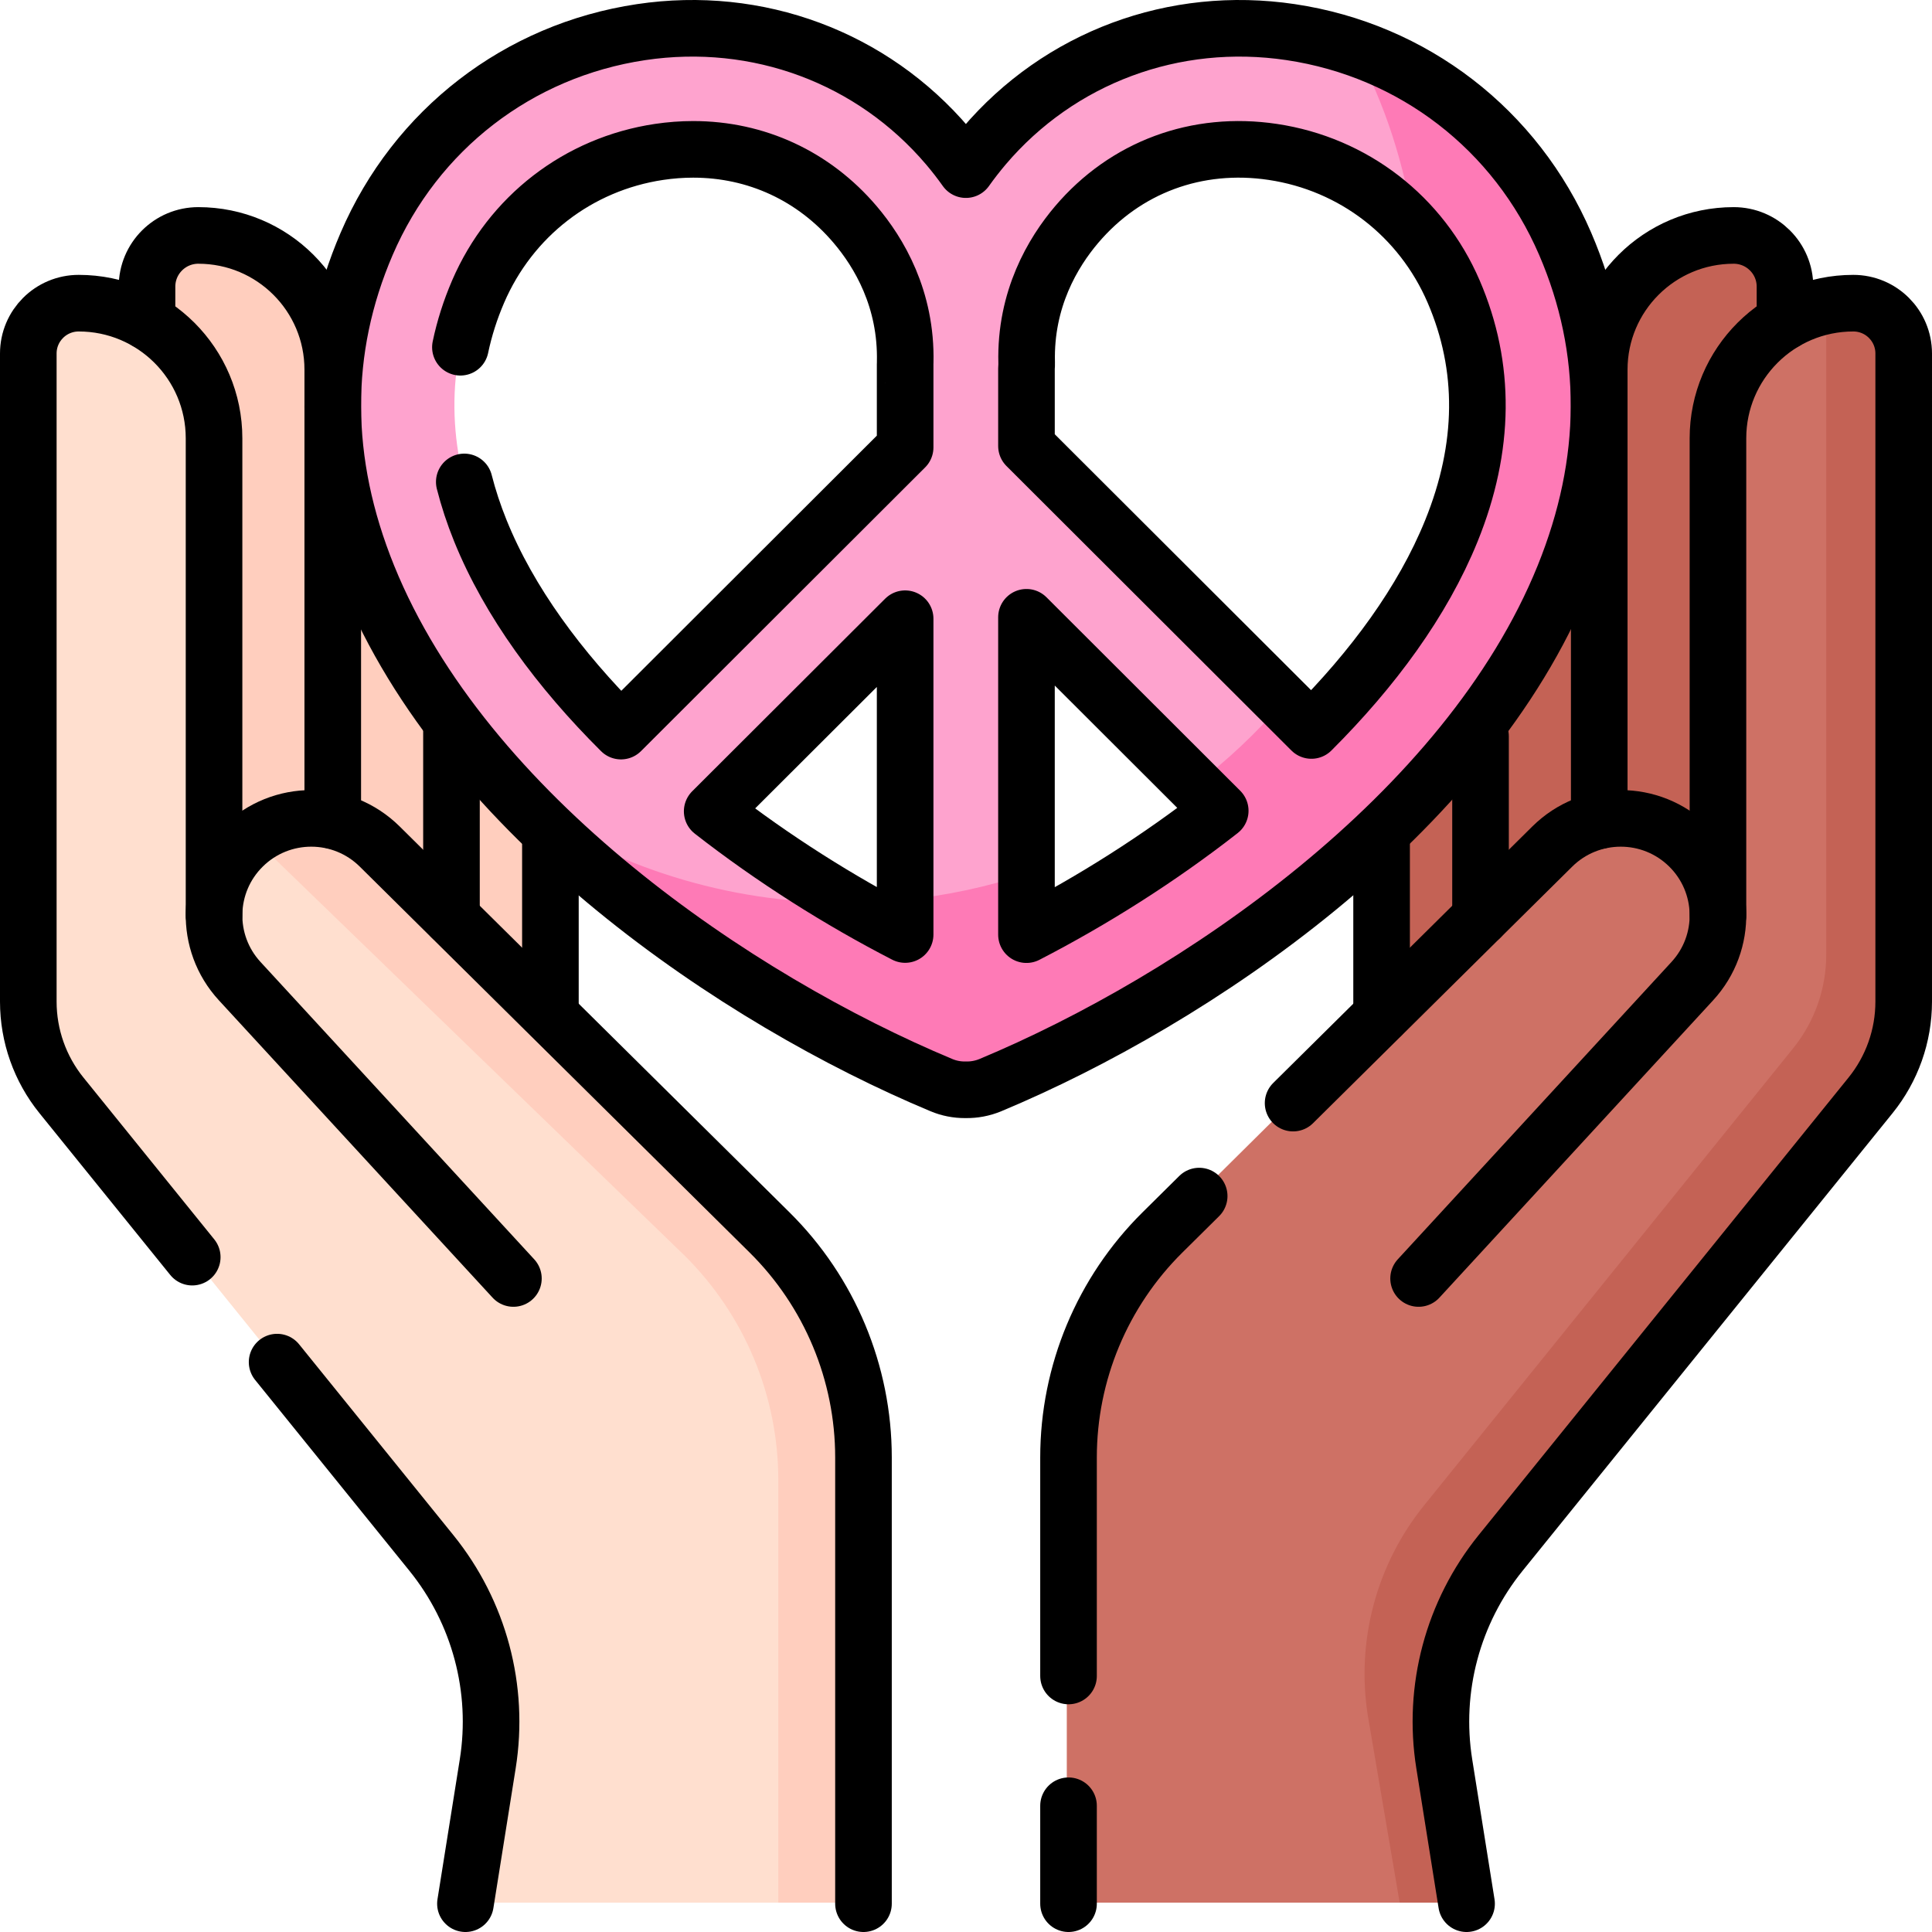
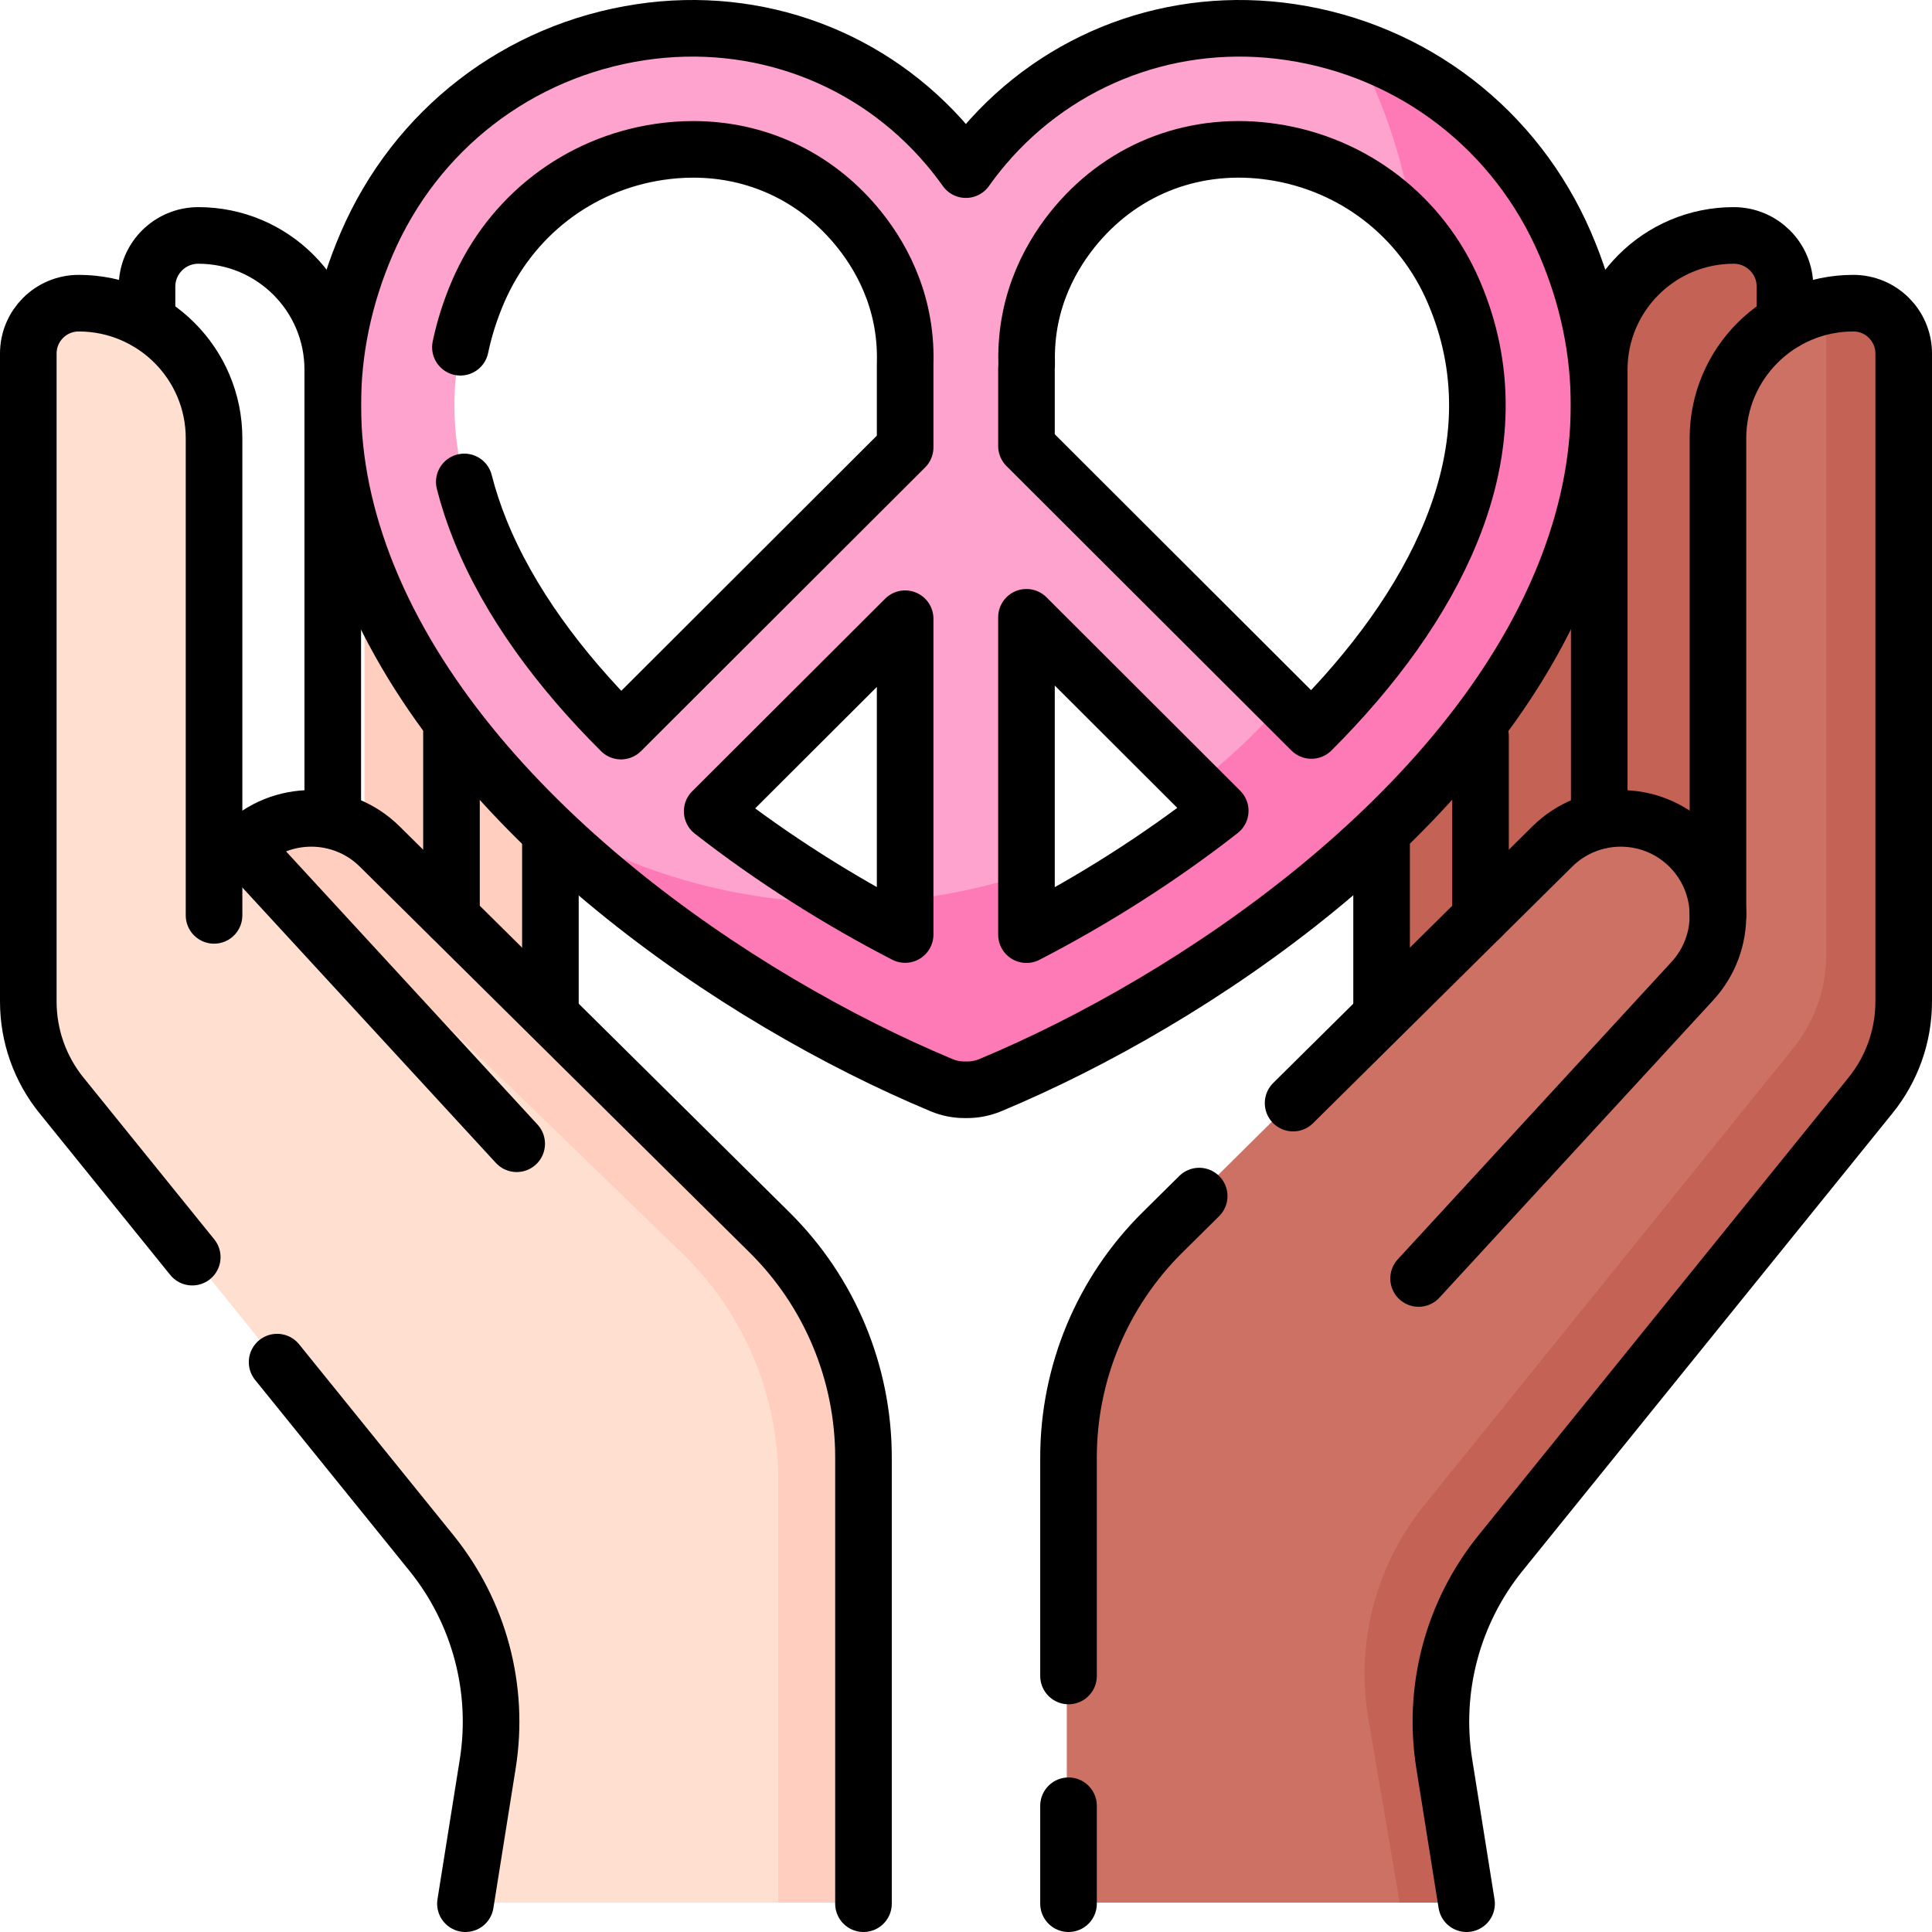
<svg xmlns="http://www.w3.org/2000/svg" version="1.1" id="Capa_1" x="0px" y="0px" viewBox="0 0 512 512" style="enable-background:new 0 0 512 512;" xml:space="preserve">
  <g>
    <g>
      <g>
        <path style="fill:#FFCEBE;" d="M145.706,282.404l-4.418-24.06l4.419-14.262l-0.001-48.685c0-11.625-4.937-22.096-12.827-29.437&#10;&#09;&#09;&#09;&#09;c-7.182-6.682-16.81-5.447-27.395-5.447h0c-4.907,0-8.886,3.977-8.886,8.882v113.008H145.706z" />
-         <path style="fill:#FFCEBE;" d="M119.55,244.173l-3.519-12.914l3.519-13.104v-83.097c0-11.35-5.324-21.456-13.612-27.96&#10;&#09;&#09;&#09;&#09;c-6.04-4.741-13.655-3.431-21.931-3.431h-4.68c-4.907,0-8.886,3.977-8.886,8.882v131.624H119.55z" />
-         <path style="fill:#FFCEBE;" d="M88.164,243.662l-4.413-31.297l4.413-12.837V98.129c0-19.622-15.913-35.529-35.543-35.529h0&#10;&#09;&#09;&#09;&#09;c-4.072,0-7.724,1.794-10.21,4.634c0,0-0.308,8.624-0.308,12.043l-3.047,164.385H88.164z" />
        <path style="fill:#FFDFCF;" d="M7.669,93.855v171.58c0,9.025,3.092,17.774,8.761,24.799l97.823,121.155&#10;&#09;&#09;&#09;&#09;c12.635,15.651,18.047,35.929,14.884,55.799l-5.074,31.887c-0.426,2.7,1.653,5.143,4.389,5.143h77.812l15.404-4.109l0.081-111.31&#10;&#09;&#09;&#09;&#09;c0-22.366-8.939-43.817-24.835-59.565l-95.338-97.852c-9.161-9.077-24.448-16.868-34.488-9.339&#10;&#09;&#09;&#09;&#09;c-0.925,0.693-1.82,1.448-2.666,2.283c-2.533,2.505-4.452,5.409-5.723,8.518c-1.279,3.109-1.919,6.431-1.919,9.744l-5.145-13.341&#10;&#09;&#09;&#09;&#09;l5.145-21.691v-91.257c0-17.632-12.769-32.287-29.563-35.227c-0.098-0.018-0.195-0.035-0.302-0.044&#10;&#09;&#09;&#09;&#09;c-1.919-0.329-3.901-0.497-5.918-0.497c-3.679,0-7.011,1.492-9.419,3.908C9.161,86.847,7.669,90.178,7.669,93.855z" />
        <path style="fill:#FFCEBE;" d="M67.087,222.045l114.341,110.7c15.896,15.748,24.835,37.199,24.835,59.565v111.908h17.214&#10;&#09;&#09;&#09;&#09;c2.761,0,5-2.239,5-5V386.093c0-22.366-8.939-43.817-24.835-59.565L100.578,224.363&#10;&#09;&#09;&#09;&#09;C91.416,215.285,77.128,214.504,67.087,222.045z" />
        <g>
          <path style="fill:#C46255;" d="M365.484,282.404l4.418-24.06l-4.419-14.262l0.001-48.685c0-11.625,4.937-22.096,12.827-29.437&#10;&#09;&#09;&#09;&#09;&#09;c7.182-6.682,16.81-5.447,27.395-5.447h0c4.907,0,8.886,3.977,8.886,8.882v113.008H365.484z" />
          <path style="fill:#C46255;" d="M391.639,244.173l3.519-12.914l-3.519-13.104v-83.097c0-11.35,5.324-21.456,13.612-27.96&#10;&#09;&#09;&#09;&#09;&#09;c6.04-4.741,13.655-3.431,21.931-3.431h4.68c4.907,0,8.886,3.977,8.886,8.882v131.624H391.639z" />
          <path style="fill:#C46255;" d="M423.026,243.662l4.413-31.297l-4.413-12.837V98.129c0-19.622,15.913-35.529,35.543-35.529h0&#10;&#09;&#09;&#09;&#09;&#09;c4.072,0,7.724,1.794,10.21,4.634c0,0,0.308,8.624,0.308,12.043l3.047,164.385H423.026z" />
          <path style="fill:#CE7165;" d="M282.711,499.219l0-113.124c0-22.371,8.938-43.815,24.827-59.564l103.075-102.167&#10;&#09;&#09;&#09;&#09;&#09;c10.005-9.916,26.126-9.934,36.153-0.04l0,0c5.079,5.012,7.641,11.633,7.646,18.267l5.14-13.339l-5.143-21.694l0.003-91.26&#10;&#09;&#09;&#09;&#09;&#09;c0-17.632,12.764-32.283,29.559-35.226c2.02-0.354,1.444,1.267,3.565,1.267l0,0c7.361,0,13.329,5.965,13.329,13.323&#10;&#09;&#09;&#09;&#09;&#09;l-2.777,169.248c0,9.026-3.093,17.779-8.764,24.802l-99.288,119.152c-12.64,15.655-18.05,35.932-14.886,55.8l5.204,34.442&#10;&#09;&#09;&#09;&#09;&#09;l-9.427,5.112h-83.217C284.95,504.219,282.711,501.98,282.711,499.219z" />
          <path style="fill:#C46255;" d="M362.505,454.753l8.424,49.466h11.811c2.732,0,4.817-2.442,4.388-5.139l-5.074-31.892&#10;&#09;&#09;&#09;&#09;&#09;c-3.163-19.87,2.248-40.148,14.884-55.799l97.823-121.155c5.669-7.026,8.761-15.775,8.761-24.799V93.855&#10;&#09;&#09;&#09;&#09;&#09;c0-3.677-1.493-7.008-3.91-9.415c-2.408-2.416-5.74-3.908-9.419-3.908c-2.124,0-4.203,0.185-6.22,0.54l0,171.928&#10;&#09;&#09;&#09;&#09;&#09;c0,9.025-3.092,17.774-8.761,24.799l-97.822,121.155C364.753,414.605,359.342,434.883,362.505,454.753z" />
        </g>
      </g>
      <g>
        <path style="fill:#FEA3CE;" d="M411.727,68.096c-10.695-24.848-27.879-46.92-52.771-55.463&#10;&#09;&#09;&#09;&#09;c-5.432-1.864-11.084-3.25-16.908-4.119c-30.879-4.613-61.27,6.694-81.277,30.258c-1.691,2.009-3.299,4.066-4.799,6.182&#10;&#09;&#09;&#09;&#09;c-1.501-2.116-3.096-4.173-4.799-6.182c-20.007-23.565-50.385-34.871-81.265-30.258c-32.523,4.851-59.71,25.824-72.738,56.094&#10;&#09;&#09;&#09;&#09;c-12.087,28.071-11.98,57.711,0.333,88.112c9.039,22.307,23.293,42.248,41.027,60.44c32.684,33.529,76.277,51.95,111.31,66.578&#10;&#09;&#09;&#09;&#09;c2.036,0.856,11.398,4.703,13.529,3.812c54.042-22.566,122.212-69.566,147.899-132.984&#10;&#09;&#09;&#09;&#09;C423.582,120.165,423.814,96.167,411.727,68.096z M127.31,140.676c-8.967-22.15-9.182-43.479-0.607-63.394&#10;&#09;&#09;&#09;&#09;c8.61-19.974,26.532-33.825,47.956-37.023c3.049-0.452,6.074-0.678,9.051-0.678c16.66,0,31.951,7.015,42.931,19.95&#10;&#09;&#09;&#09;&#09;c6.276,7.383,13.647,19.701,13.242,36.512c-0.012,0.012-0.012,0.024,0,0.036c-0.012,0.131-0.012,0.262-0.012,0.392v20.017&#10;&#09;&#09;&#09;&#09;c0,1.327-0.528,2.6-1.467,3.538l-72.41,72.304c-0.784,0.783-2.062,0.783-2.84-0.005&#10;&#09;&#09;&#09;&#09;C147.443,176.416,134.71,158.938,127.31,140.676z M239.871,168.789l-0.001,69.671l3.091,12.616&#10;&#09;&#09;&#09;&#09;c-8.943,0-13.5-8.981-18.361-11.806c-11.849-6.888-22.995-14.35-34.06-22.863c-0.957-0.736-1.047-2.156-0.192-3.009l46.11-46.024&#10;&#09;&#09;&#09;&#09;C237.718,166.116,239.871,167.008,239.871,168.789z M266.808,247.866l5.212-16.266l0.004-63.19c0-1.781,2.153-2.674,3.413-1.415&#10;&#09;&#09;&#09;&#09;l41.168,41.111l8.511,5.583C313.263,229.262,281.146,256,266.808,247.866z M389.484,139.179&#10;&#09;&#09;&#09;&#09;c-7.598,18.75-23.853,42.879-42.88,59.159l-6.575-12.258l-66.538-66.422c-0.94-0.938-1.468-2.211-1.468-3.539V97.613&#10;&#09;&#09;&#09;&#09;c0.048-0.511,0.06-1.023,0.048-1.534c-0.417-16.835,6.967-29.164,13.231-36.548c12.945-15.254,31.903-22.269,51.981-19.273&#10;&#09;&#09;&#09;&#09;c15.12,2.257,28.097,9.364,37.686,20.642c3.998,4.702,10.609,10.262,13.139,16.139&#10;&#09;&#09;&#09;&#09;C396.683,96.954,398.464,117.029,389.484,139.179z" />
        <path style="fill:#FE7AB6;" d="M414.44,152.72c-25.69,63.42-97.91,112.27-151.95,134.84c-2.14,0.89-4.37,1.28-6.52,1.24h-0.31&#10;&#09;&#09;&#09;&#09;c-2.07,0-4.17-0.39-6.2-1.24c-35.23-14.71-78.18-40.59-110.93-74.4c24.42,16.48,53.85,26.11,85.52,26.11h0.55&#10;&#09;&#09;&#09;&#09;c4.106,2.4,8.231,4.696,12.344,6.866c1.329,0.701,2.926-0.276,2.926-1.779v-5.898c11.11-1.14,21.87-3.47,32.15-6.86v12.785&#10;&#09;&#09;&#09;&#09;c0,1.503,1.598,2.479,2.927,1.777c15.819-8.356,31.788-18.463,46.625-29.896c0.956-0.737,1.041-2.152,0.187-3.005l-5.159-5.151&#10;&#09;&#09;&#09;&#09;c8.56-6.5,16.41-13.89,23.43-22.03l6.087,6.079c0.785,0.784,2.063,0.783,2.842-0.007c15.629-15.86,28.303-33.27,35.671-51.473&#10;&#09;&#09;&#09;&#09;c8.98-22.15,9.18-43.48,0.61-63.4c-2.61-6.07-6.09-11.57-10.27-16.38c-2.9-17.35-7.795-33.407-16.015-48.267&#10;&#09;&#09;&#09;&#09;c25.32,8.39,45.005,26.827,55.835,51.977C426.87,92.68,426.75,122.32,414.44,152.72z" />
      </g>
    </g>
    <g>
      <g>
        <g>
          <line style="fill:none;stroke:#000000;stroke-width:15;stroke-linecap:round;stroke-linejoin:round;stroke-miterlimit:10;" x1="366.137" y1="269.066" x2="366.137" y2="223.56" />
          <line style="fill:none;stroke:#000000;stroke-width:15;stroke-linecap:round;stroke-linejoin:round;stroke-miterlimit:10;" x1="392.355" y1="243.148" x2="392.355" y2="195.127" />
          <path style="fill:none;stroke:#000000;stroke-width:15;stroke-linecap:round;stroke-linejoin:round;stroke-miterlimit:10;" d="&#10;&#09;&#09;&#09;&#09;&#09;M423.815,217.472V97.961c0-19.644,15.951-35.569,35.627-35.569h0c7.51,0,13.597,6.078,13.597,13.575v9.248" />
          <path style="fill:none;stroke:#000000;stroke-width:15;stroke-linecap:round;stroke-linejoin:round;stroke-miterlimit:10;" d="&#10;&#09;&#09;&#09;&#09;&#09;M388.655,504.5l-5.911-37.073c-3.171-19.89,2.251-40.19,14.921-55.862l98.05-121.285c5.684-7.031,8.785-15.794,8.785-24.83&#10;&#09;&#09;&#09;&#09;&#09;V93.682c0-7.367-5.981-13.338-13.36-13.338h0c-19.807,0-35.864,16.031-35.864,35.806v126.433" />
          <path style="fill:none;stroke:#000000;stroke-width:15;stroke-linecap:round;stroke-linejoin:round;stroke-miterlimit:10;" d="&#10;&#09;&#09;&#09;&#09;&#09;M342.685,292.334l68.689-67.998c10.027-9.926,26.189-9.944,36.238-0.04l0,0c9.871,9.728,10.256,25.513,0.87,35.709&#10;&#09;&#09;&#09;&#09;&#09;l-72.541,78.808" />
          <path style="fill:none;stroke:#000000;stroke-width:15;stroke-linecap:round;stroke-linejoin:round;stroke-miterlimit:10;" d="&#10;&#09;&#09;&#09;&#09;&#09;M283.17,444.15l0-57.905c0-22.396,8.96-43.865,24.89-59.634l9.737-9.639" />
          <line style="fill:none;stroke:#000000;stroke-width:15;stroke-linecap:round;stroke-linejoin:round;stroke-miterlimit:10;" x1="283.17" y1="504.5" x2="283.17" y2="478.545" />
        </g>
        <g>
          <line style="fill:none;stroke:#000000;stroke-width:15;stroke-linecap:round;stroke-linejoin:round;stroke-miterlimit:10;" x1="145.863" y1="268.867" x2="145.863" y2="222.643" />
          <line style="fill:none;stroke:#000000;stroke-width:15;stroke-linecap:round;stroke-linejoin:round;stroke-miterlimit:10;" x1="119.645" y1="243.099" x2="119.645" y2="193.752" />
          <path style="fill:none;stroke:#000000;stroke-width:15;stroke-linecap:round;stroke-linejoin:round;stroke-miterlimit:10;" d="&#10;&#09;&#09;&#09;&#09;&#09;M88.185,217.444V97.961c0-19.644-15.951-35.569-35.627-35.569h0c-7.51,0-13.597,6.078-13.597,13.575v9.22" />
          <path style="fill:none;stroke:#000000;stroke-width:15;stroke-linecap:round;stroke-linejoin:round;stroke-miterlimit:10;" d="&#10;&#09;&#09;&#09;&#09;&#09;M50.947,333.156L16.285,290.28C10.6,283.249,7.5,274.486,7.5,265.45V93.682c0-7.367,5.981-13.338,13.36-13.338h0&#10;&#09;&#09;&#09;&#09;&#09;c19.807,0,35.864,16.031,35.864,35.806v126.433" />
          <path style="fill:none;stroke:#000000;stroke-width:15;stroke-linecap:round;stroke-linejoin:round;stroke-miterlimit:10;" d="&#10;&#09;&#09;&#09;&#09;&#09;M123.345,504.5l5.911-37.073c3.171-19.89-2.251-40.19-14.921-55.862l-40.899-50.59" />
-           <path style="fill:none;stroke:#000000;stroke-width:15;stroke-linecap:round;stroke-linejoin:round;stroke-miterlimit:10;" d="&#10;&#09;&#09;&#09;&#09;&#09;M228.83,504.5l0-118.255c0-22.396-8.96-43.865-24.89-59.634L100.626,224.335c-10.027-9.926-26.189-9.944-36.238-0.04l0,0&#10;&#09;&#09;&#09;&#09;&#09;c-9.871,9.728-10.256,25.513-0.87,35.709l72.541,78.808" />
+           <path style="fill:none;stroke:#000000;stroke-width:15;stroke-linecap:round;stroke-linejoin:round;stroke-miterlimit:10;" d="&#10;&#09;&#09;&#09;&#09;&#09;M228.83,504.5l0-118.255c0-22.396-8.96-43.865-24.89-59.634L100.626,224.335c-10.027-9.926-26.189-9.944-36.238-0.04l0,0&#10;&#09;&#09;&#09;&#09;&#09;l72.541,78.808" />
        </g>
      </g>
      <g>
        <g>
          <path style="fill:none;stroke:#000000;stroke-width:15;stroke-linecap:round;stroke-linejoin:round;stroke-miterlimit:10;" d="&#10;&#09;&#09;&#09;&#09;&#09;M414.786,64.608c-13.028-30.27-40.228-51.243-72.738-56.094c-30.879-4.613-61.27,6.694-81.277,30.258&#10;&#09;&#09;&#09;&#09;&#09;c-1.691,2.009-3.299,4.066-4.799,6.182c-1.501-2.116-3.096-4.173-4.799-6.182c-20.007-23.565-50.385-34.871-81.265-30.258&#10;&#09;&#09;&#09;&#09;&#09;c-32.523,4.851-59.71,25.824-72.738,56.094c-12.087,28.071-11.98,57.711,0.333,88.112&#10;&#09;&#09;&#09;&#09;&#09;c25.699,63.418,97.913,112.271,151.955,134.837c2.036,0.856,4.132,1.248,6.204,1.248h0.31c2.144,0.036,4.383-0.357,6.514-1.248&#10;&#09;&#09;&#09;&#09;&#09;c54.042-22.566,126.268-71.419,151.955-134.837C426.754,122.319,426.873,92.679,414.786,64.608z M122.013,92.02&#10;&#09;&#09;&#09;&#09;&#09;c1.046-4.99,2.609-9.906,4.69-14.738c8.61-19.974,26.532-33.825,47.956-37.023c3.049-0.452,6.074-0.678,9.051-0.678&#10;&#09;&#09;&#09;&#09;&#09;c16.66,0,31.951,7.015,42.931,19.95c6.276,7.383,13.647,19.701,13.242,36.512c-0.012,0.012-0.012,0.024,0,0.036&#10;&#09;&#09;&#09;&#09;&#09;c-0.012,0.131-0.012,0.262-0.012,0.392v22.09l-75.299,75.188c-16.363-16.288-29.641-34.265-37.262-53.074&#10;&#09;&#09;&#09;&#09;&#09;c-1.762-4.353-3.186-8.674-4.272-12.958 M239.871,163.967v83.689c-17.339-8.929-34.94-20.01-51.136-32.648L239.871,163.967z&#10;&#09;&#09;&#09;&#09;&#09; M272.024,247.692v-84.105l51.35,51.279C307.119,227.587,289.435,238.715,272.024,247.692z M384.633,140.676&#10;&#09;&#09;&#09;&#09;&#09;c-7.598,18.749-20.816,36.667-37.095,52.908l-75.513-75.39v-20.58c0.048-0.511,0.06-1.023,0.048-1.534&#10;&#09;&#09;&#09;&#09;&#09;c-0.417-16.835,6.967-29.164,13.231-36.548c12.945-15.254,31.903-22.269,51.981-19.273&#10;&#09;&#09;&#09;&#09;&#09;c21.424,3.198,39.358,17.049,47.956,37.023C393.815,97.196,393.612,118.526,384.633,140.676z" />
        </g>
      </g>
    </g>
  </g>
  <g>
</g>
  <g>
</g>
  <g>
</g>
  <g>
</g>
  <g>
</g>
  <g>
</g>
  <g>
</g>
  <g>
</g>
  <g>
</g>
  <g>
</g>
  <g>
</g>
  <g>
</g>
  <g>
</g>
  <g>
</g>
  <g>
</g>
</svg>